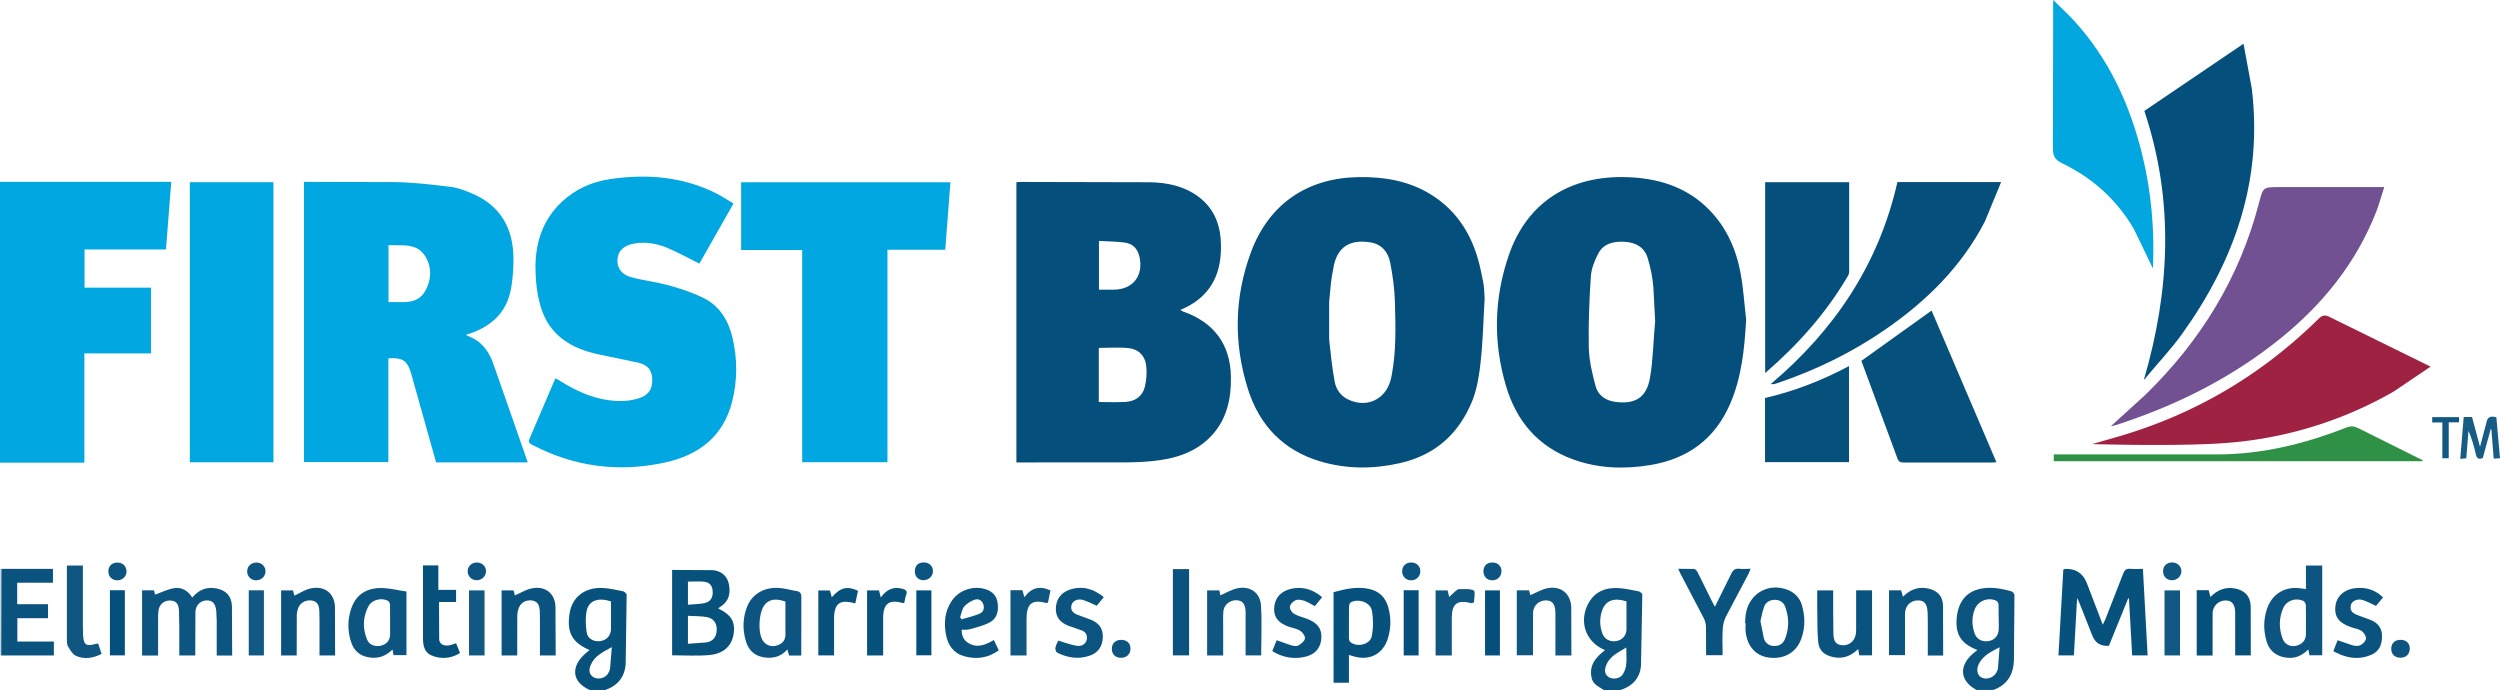
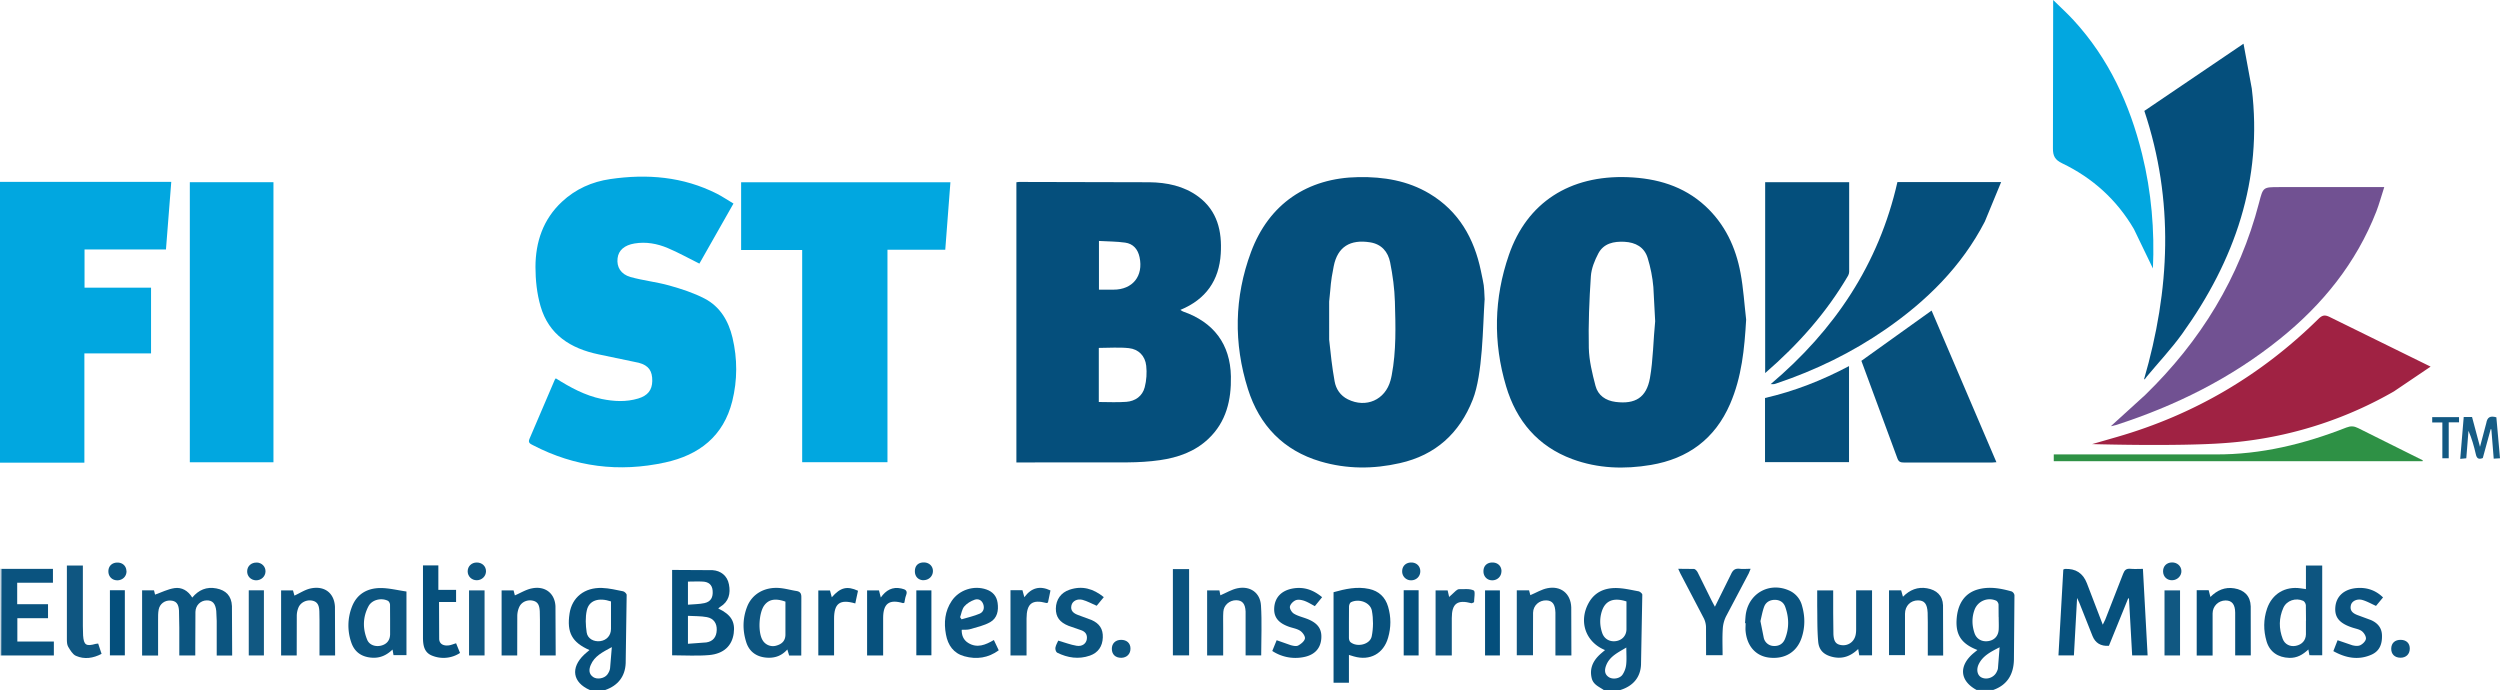
<svg xmlns="http://www.w3.org/2000/svg" viewBox="0 0 330.04 91.09">
  <path d="M0 24.01h22.61l-.7 8.92H11.16v5.05h8.78v8.67h-8.8v14.43H0V24.01z" fill="#01a7e0" />
  <path d="M211.72 91.09c-.61-.43-1.38-.69-1.59-1.56-.28-1.16.09-2.11.88-2.93.27-.28.58-.52.88-.78-2.59-1.06-3.52-3.81-2.14-6.26.78-1.38 2.06-1.93 3.54-1.93 1.01 0 2.02.25 3.02.43.2.04.5.3.5.45l-.17 9.25c-.08 1.69-1.08 2.82-2.72 3.33h-2.2zm3-11.69c-1.66-.54-2.74-.13-3.21 1.18-.35.99-.33 2 .01 2.99.27.78.98 1.18 1.79 1.07s1.38-.69 1.41-1.53V79.4zm-.01 6.08c-1.12.67-2.21 1.17-2.67 2.36-.22.57-.25 1.15.33 1.54.53.36 1.48.22 1.84-.33a3 3 0 0 0 .47-1.3c.08-.7.02-1.41.02-2.28z" fill="#0c5480" />
  <path d="M260.95 91.09c-2.22-1.19-2.4-3.16-.45-4.83l.55-.45c-2.07-.8-2.86-1.95-2.75-3.97.12-2.15 1.09-3.56 2.86-4.04 1.49-.4 2.96-.13 4.41.28a.67.67 0 0 1 .37.49l-.07 8.55c-.05 1.87-.85 3.3-2.72 3.96h-2.2zm2.9-9.63l-.01-1.65c-.01-.18-.16-.44-.31-.51a2.12 2.12 0 0 0-2.85 1.18c-.38 1.01-.36 2.06-.02 3.08.26.8.97 1.19 1.79 1.08.83-.11 1.36-.67 1.41-1.53.03-.55 0-1.1 0-1.65zm.13 3.99c-1.2.61-2.21 1.13-2.75 2.22-.37.75-.18 1.52.39 1.78.68.32 1.59 0 1.95-.7.08-.16.17-.34.19-.51l.22-2.8z" fill="#0b547f" />
  <path d="M77.86 91.09c-2.27-1-2.57-2.92-.75-4.66.22-.21.47-.4.71-.61-2.31-1.02-3.01-2.31-2.63-4.83.32-2.12 1.97-3.46 4.3-3.37.93.03 1.86.26 2.77.44.19.04.47.31.47.48l-.13 9.01c-.07 1.74-1.01 2.96-2.7 3.54h-2.04zm2.81-11.69c-1.64-.55-2.9-.15-3.2 1.17-.21.93-.16 1.96-.02 2.92.12.84.96 1.26 1.79 1.15s1.41-.72 1.42-1.6V79.4zm.1 6.03c-1.24.67-2.29 1.19-2.78 2.35-.25.58-.29 1.19.33 1.61.52.35 1.46.18 1.85-.33.18-.24.34-.55.37-.84l.23-2.78z" fill="#07517d" />
  <path d="M0 75.07c.07 0 .13.02.2.03L.17 86.54H.01V75.07z" fill="#bfd2dd" />
  <path d="M134.18 61.06v-37c.13-.02.23-.04.33-.04l17.22.04c2.3.03 4.55.48 6.46 1.89 2.54 1.88 3.15 4.59 2.97 7.53-.21 3.53-1.96 6.04-5.33 7.43.14.09.24.17.34.21 4.06 1.41 6.25 4.32 6.33 8.57.06 3.1-.6 5.99-2.96 8.23-1.8 1.71-4.04 2.49-6.43 2.83-1.39.2-2.81.28-4.22.29l-13.76.01h-.94zm10.88-7.99c1.23 0 2.44.07 3.63-.02s2.13-.76 2.43-1.92c.24-.91.3-1.91.2-2.84-.14-1.3-1-2.19-2.29-2.33-1.3-.14-2.64-.03-3.97-.03v7.14zm.02-21.26v6.43H147c2.54 0 3.97-1.81 3.44-4.29-.23-1.06-.84-1.77-1.9-1.92-1.13-.16-2.28-.15-3.46-.22z" fill="#054f7c" />
-   <path d="M40.15 24.01l12.09.03c2.4.06 4.8.33 7.18.62.94.11 1.88.46 2.77.83 3.63 1.5 5.43 4.31 5.58 8.16a22 22 0 0 1-.28 4.29c-.49 3.05-2.36 4.98-5.23 6.01l-.78.26 1.09.51c1.32.75 2.08 1.96 2.57 3.35l3.75 10.72.78 2.25h-12.1l-1.58-5.63-1.72-6.11c-.49-1.7-1.14-2.13-3-1.98V61H40.13V24.01zM51.3 39.89c1.79-.08 3.75.4 4.82-1.45.87-1.5.92-3.25-.05-4.71-1.13-1.7-3.04-1.26-4.78-1.38v7.54z" fill="#01a7e0" />
  <path d="M195.99 39.57c-.24 3.59-.24 9.82-1.56 13.18-1.75 4.45-4.91 7.33-9.62 8.39-3.51.8-7.02.8-10.48-.22-4.91-1.45-8.07-4.77-9.58-9.55-1.91-6.04-1.81-12.14.4-18.09 2.36-6.35 7.43-9.8 14.21-9.9 3.3-.05 6.47.46 9.35 2.18 3.88 2.32 5.9 5.92 6.79 10.19.44 2.14.4 1.69.5 3.81zm-20.52 5.27c.19 1.84.39 3.68.72 5.5.18 1.02.76 1.89 1.75 2.38 2.41 1.19 4.93.07 5.63-2.5.06-.23.12-.46.16-.69.61-3.21.51-6.46.42-9.7-.05-1.74-.29-3.49-.63-5.2-.28-1.38-1.12-2.4-2.65-2.64-2.6-.41-4.29.57-4.8 3.17-.47 2.4-.33 2.21-.6 4.65m55.05 2.39c-.22 3.83-.58 7.58-2.12 11.13-2 4.61-5.55 7.22-10.45 8.05-3.51.59-7 .48-10.38-.77-4.56-1.69-7.38-5.05-8.74-9.61-1.73-5.8-1.61-11.63.37-17.35 2.38-6.91 8.03-10.55 15.7-10.26 3.82.15 7.33 1.15 10.22 3.8 2.6 2.4 4.03 5.45 4.66 8.86.38 2.02.5 4.09.74 6.14zm-12.25-4.31c-.11-1.29-.37-2.59-.75-3.83-.44-1.44-1.6-2.06-3.06-2.14-1.41-.07-2.74.2-3.45 1.53-.49.93-.92 1.99-.99 3.02-.21 3.15-.34 6.32-.27 9.47.04 1.67.45 3.35.88 4.99.33 1.27 1.34 1.96 2.65 2.13 2.6.33 4.08-.57 4.54-3.15.43-2.43.44-5.04.69-7.5" fill="#054f7c" />
  <path d="M73.38 49.95c1.89 1.19 3.84 2.26 6.05 2.72 1.61.33 3.22.42 4.82-.06 1.27-.38 1.84-1.12 1.86-2.31.02-1.3-.45-2.06-1.79-2.41l-5.3-1.11c-3.68-.77-6.57-2.58-7.66-6.36-.48-1.66-.67-3.45-.67-5.18.01-3.29 1-6.28 3.5-8.61 1.8-1.68 3.97-2.64 6.37-2.99 4.87-.71 9.61-.33 14.08 1.93.74.38 1.43.85 2.19 1.3l-4.5 7.93c-1.44-.71-2.78-1.47-4.19-2.06-1.38-.58-2.85-.85-4.37-.6-1.32.22-2.12.89-2.24 1.95-.14 1.14.41 2.11 1.71 2.48 1.68.47 3.44.65 5.12 1.12 1.6.45 3.21.97 4.67 1.73 2.04 1.06 3.15 2.96 3.67 5.15.66 2.79.66 5.61-.03 8.39-1.16 4.63-4.37 7.11-8.86 8.09-6.08 1.33-11.91.6-17.45-2.28-.37-.19-.69-.32-.45-.86l3.33-7.78c.03-.07.09-.12.15-.2zm24.46-16.96v-8.93h27.63l-.68 8.91h-7.63v28.05H105.9V33h-8.06zM36.1 61.03H25.06V24.05H36.1v36.98z" fill="#01a7e0" />
  <path d="M278.66 56.27l4.53-4.12c7.31-7.1 12.47-15.48 15.04-25.38.54-2.07.52-2.07 2.67-2.07h13.86c-.38 1.17-.66 2.22-1.05 3.23-2.66 6.8-7.09 12.28-12.74 16.82-6.46 5.2-13.76 8.82-21.62 11.36-.17.05-.35.08-.68.16z" fill="#715192" />
  <path d="M283.09 14.64l13.09-8.87 1.09 5.91c1.47 12.07-2.24 22.7-9.19 32.39-1.43 1.99-3.13 3.79-4.7 5.68-.1.12-.15.28-.34.35 3.44-11.83 4-23.6.05-35.45z" fill="#054f7c" />
  <path d="M320.88 48.4l-4.84 3.27a52.19 52.19 0 0 1-19.81 6.58c-2.62.32-5.27.41-7.91.46-4.03.07-8.07.02-12.13-.08l3.3-.95c10.19-2.94 19.04-8.15 26.59-15.59.53-.52.88-.54 1.52-.22l13.28 6.53z" fill="#a02243" />
  <path d="M250.48 24.04h13.7l-2.15 5.21c-3.06 5.92-7.67 10.47-13.11 14.23-4.44 3.07-9.24 5.4-14.35 7.12-.12.04-.25.09-.37.11-.13.02-.26 0-.44 0 8.43-7.13 14.27-15.82 16.73-26.68z" fill="#054f7c" />
  <path d="M284.22 35.44l-2.51-5.2c-2.25-3.85-5.45-6.75-9.47-8.68-.96-.46-1.23-.98-1.22-2l.03-18.53V0c1.01.99 1.89 1.79 2.69 2.66 4.65 5.06 7.42 11.09 9.05 17.68 1.24 5.01 1.66 10.1 1.43 15.11z" fill="#02a7e0" />
  <path d="M244.12 24.06v11.82c0 .17-.06.36-.14.51-2.87 4.9-6.58 9.08-10.95 12.86v-25.2h11.1z" fill="#044f7c" />
  <path d="M245.74 47.63L255 41l8.56 20.02-.56.04h-11.64c-.43 0-.7-.07-.87-.54l-4.76-12.89zm-1.64.69v12.69h-11.09v-8.47c3.85-.88 7.52-2.32 11.09-4.21z" fill="#06507c" />
  <path d="M319.81 60.89h-48.68v-.9h.84 20.52c6.01.03 11.72-1.37 17.27-3.55.57-.22 1-.2 1.54.07l8.55 4.26c-.01.04-.02.07-.03.11z" fill="#2e9145" />
  <path d="M272.39 75.19l.2-.08q2.14-.11 2.91 1.88l2.1 5.48.33-.68 2.36-6.05c.19-.5.43-.7.97-.65.51.05 1.04.01 1.64.01l.62 11.42h-2.04l-.42-7.5c-.03-.01-.07-.03-.1-.04l-2.55 6.28q-1.61.1-2.17-1.31l-1.73-4.36c-.06-.16-.14-.3-.3-.65l-.42 7.58h-2.04l.64-11.31z" fill="#07517d" />
  <path d="M18.74 77.93h1.59l.14.57c.85-.3 1.69-.73 2.57-.86.95-.14 1.78.33 2.34 1.25.85-1.02 1.89-1.46 3.19-1.21 1.23.24 1.99.96 2.05 2.33l.03 6.53h-2.04v-4.56l-.06-1.33c-.11-.99-.5-1.4-1.26-1.39-.8.01-1.47.64-1.49 1.52l-.02 4.71v1.04h-2.11v-3.67l-.04-2.27c-.06-.91-.41-1.28-1.14-1.31-.73-.04-1.39.43-1.54 1.18-.09.46-.08.94-.08 1.41v4.67h-2.11v-8.59z" fill="#0c5580" />
  <path d="M88.73 75.24l5.34.03c1.07.07 1.94.72 2.16 1.87.24 1.21-.01 2.29-1.17 2.99-.09.05-.16.13-.24.2 1.68.8 2.26 1.73 2.04 3.3-.23 1.62-1.31 2.68-3.24 2.85-1.6.14-3.23.03-4.89.03V75.24zm2.09 9.75l2.43-.18c.9-.14 1.34-.73 1.37-1.64.03-.88-.4-1.53-1.3-1.7-.8-.15-1.64-.12-2.5-.17v3.68zm0-8.22v3.06c.76-.07 1.49-.06 2.18-.21.84-.19 1.15-.75 1.08-1.64-.06-.79-.54-1.16-1.28-1.2-.64-.04-1.29 0-1.98 0zm85.23 1.41c1.54-.43 3.09-.78 4.7-.43 1.28.28 2.13 1.08 2.5 2.34.4 1.36.4 2.73 0 4.1-.6 2.11-2.4 3.08-4.51 2.47l-.66-.2v1.85 1.82h-2.03V78.17zm2.03 3.92v2.12c0 .19.07.44.2.55.86.72 2.59.33 2.81-.77.22-1.09.22-2.29.02-3.38-.21-1.11-1.72-1.63-2.76-1.12-.15.07-.25.36-.26.56l-.01 2.04z" fill="#07517d" />
-   <path d="M304.88 86.5l-.14-.76c-.75.71-1.52 1.14-2.52 1.11-1.49-.05-2.59-.79-3-2.19-.42-1.44-.42-2.89.07-4.32.67-1.95 2.39-2.97 4.43-2.67l.7.1v-3.11h2.15v11.85h-1.68zm-.45-4.56l-.02-2.04c-.01-.21-.18-.5-.35-.58-.99-.44-2.18-.05-2.62.92-.6 1.34-.61 2.75-.08 4.12.28.72.99 1.05 1.73.9.8-.16 1.31-.71 1.33-1.51v-1.81z" fill="#0d5580" />
+   <path d="M304.88 86.5l-.14-.76c-.75.71-1.52 1.14-2.52 1.11-1.49-.05-2.59-.79-3-2.19-.42-1.44-.42-2.89.07-4.32.67-1.95 2.39-2.97 4.43-2.67l.7.1v-3.11h2.15v11.85zm-.45-4.56l-.02-2.04c-.01-.21-.18-.5-.35-.58-.99-.44-2.18-.05-2.62.92-.6 1.34-.61 2.75-.08 4.12.28.72.99 1.05 1.73.9.8-.16 1.31-.71 1.33-1.51v-1.81z" fill="#0d5580" />
  <path d="M.16 86.54L.19 75.1h6.8v1.83H2.27v2.83h4.07v1.85H2.29v3.08h4.82v1.84H.16z" fill="#0a537f" />
  <path d="M105.79 86.54h-1.61l-.24-.8c-.71.8-1.55 1.12-2.55 1.09-1.43-.05-2.48-.74-2.89-2.1-.49-1.57-.46-3.15.15-4.68.65-1.62 2.25-2.56 4.18-2.43.78.05 1.54.28 2.31.4.5.08.66.33.65.85l-.01 7.67zm-2.11-7.12c-1.31-.46-2.17-.3-2.76.47-.75.97-.89 3.61-.23 4.65a1.58 1.58 0 0 0 1.84.68c.72-.21 1.16-.65 1.16-1.46v-4.34z" fill="#0d5580" />
  <path d="M53.66 78.1v8.39h-1.71l-.13-.74c-.79.76-1.63 1.13-2.65 1.08-1.37-.07-2.35-.71-2.79-2a6.81 6.81 0 0 1 .09-4.75c.66-1.69 2.05-2.44 3.76-2.45 1.13 0 2.25.29 3.44.46zm-2.16 3.77l-.01-2.03c0-.19-.14-.46-.29-.53-.88-.43-2.1-.13-2.55.72-.76 1.43-.79 2.95-.17 4.44.28.67 1.06.94 1.8.77.77-.18 1.2-.7 1.22-1.49v-1.88z" fill="#0c5580" />
  <path d="M207.44 86.53h-2.1v-4.57-1.1c-.04-1.1-.39-1.57-1.2-1.6-.93-.03-1.73.66-1.75 1.63l-.01 3.77v1.85h-2.14v-8.58h1.62l.17.64c.77-.32 1.49-.77 2.27-.92 1.75-.34 3.06.7 3.13 2.52l.02 6.36zm-45.97 0h-2.11v-8.59h1.62l.13.65c.76-.32 1.48-.77 2.26-.93 1.66-.34 2.99.57 3.1 2.26.14 2.18.03 4.38.03 6.6h-2.06v-3.76-2.04c-.05-1.03-.44-1.47-1.25-1.48-.88 0-1.64.65-1.69 1.53-.05.7-.01 1.41-.02 2.12v3.63z" fill="#0f5681" />
  <path d="M230.37 82.26c.05-.49.05-1 .16-1.48.56-2.58 3.14-3.9 5.58-2.86a3.01 3.01 0 0 1 1.79 2.06c.4 1.39.41 2.79-.04 4.17-.62 1.92-2.21 2.89-4.26 2.67-1.77-.19-2.95-1.48-3.15-3.46-.04-.36 0-.73 0-1.1h-.07zm2.04-.24l.44 2.21a1.38 1.38 0 0 0 1.32 1.05c.7.03 1.22-.29 1.48-.94.56-1.39.53-2.8.04-4.19-.21-.62-.7-.96-1.38-.96-.67 0-1.19.31-1.42.92-.23.63-.34 1.3-.49 1.91z" fill="#0a537f" />
  <path d="M256.54 86.54h-2.04v-4.4l-.02-1.26c-.06-1.17-.43-1.62-1.28-1.62-.98 0-1.7.72-1.71 1.76v4.63.84h-2.11v-8.56h1.6l.24.85c.91-.92 1.94-1.33 3.17-1.12 1.27.22 2.08.96 2.12 2.25l.02 6.63z" fill="#0b547f" />
  <path d="M245.04 77.93h2.1v8.58h-1.69l-.14-.83c-.98.95-2.05 1.34-3.32 1.06-1.15-.26-1.86-.85-1.96-2.04-.14-1.56-.1-3.13-.13-4.7v-2.06h2.11v3.02l.03 2.75c.05 1.01.35 1.37 1.09 1.46.81.1 1.56-.38 1.8-1.19.09-.29.11-.62.11-.93v-5.11zm-171.71 8.6h-2.05v-4.72l-.02-1.1c-.04-.62-.14-1.22-.87-1.4-.7-.18-1.48.11-1.81.76-.19.38-.29.84-.29 1.27l-.01 5.19h-2.06v-8.59h1.58l.17.66c.74-.31 1.47-.78 2.27-.93 1.7-.34 3 .63 3.09 2.36l.03 6.5zm-29.1 0h-2.05v-4.64l-.02-1.18c-.03-.62-.14-1.22-.87-1.4-.72-.18-1.53.15-1.86.83a2.9 2.9 0 0 0-.25 1.12l-.01 5.27h-2.06v-8.59h1.57l.19.69c.69-.31 1.36-.77 2.11-.94 1.82-.4 3.15.56 3.24 2.42l.02 6.42z" fill="#0b537f" />
  <path d="M226.4 80.09l2.12-4.28c.26-.58.56-.79 1.17-.72.44.05.88 0 1.42 0l-.25.61-3 5.68a4.31 4.31 0 0 0-.43 1.69c-.07 1.12-.02 2.24-.02 3.43h-2.18l-.01-3.73c-.01-.37-.11-.77-.27-1.11l-3.12-5.96-.28-.61 2.08.02c.19.02.41.28.51.49l1.84 3.72.41.77z" fill="#0a537f" />
  <path d="M290 77.92h1.58l.23.89c.89-.9 1.92-1.34 3.15-1.14 1.34.22 2.13 1.02 2.17 2.37l.01 6.48h-2.06v-2.59-3.06c-.01-1.09-.44-1.61-1.28-1.6-.93.01-1.69.74-1.7 1.7v4.94.63H290v-8.61z" fill="#06507c" />
  <path d="M131.2 84.48l.65 1.37c-1.39 1.02-2.93 1.23-4.53.79-1.43-.39-2.18-1.45-2.44-2.88-.29-1.57-.15-3.07.76-4.43.98-1.46 2.92-2.09 4.58-1.51.83.29 1.35.86 1.48 1.76.15 1.03-.05 2.02-.97 2.55-.81.46-1.78.67-2.7.94-.32.09-.67.05-1.07.07-.02.74.24 1.35.85 1.73 1.18.74 2.29.27 3.4-.38zm-4.45-3l.19.28c.8-.24 1.63-.42 2.4-.75.48-.21.66-.71.46-1.26-.2-.54-.66-.74-1.13-.58-.51.18-1.03.49-1.37.89-.31.37-.38.94-.55 1.42z" fill="#0b537f" />
  <path d="M139.7 84.57c.87.25 1.63.55 2.42.68.75.13 1.28-.29 1.36-.88.08-.58-.18-.96-.71-1.16l-1.7-.59c-1.18-.47-1.69-1.17-1.68-2.29.02-1.18.67-2.1 1.81-2.48 1.66-.56 3.12-.15 4.52.98l-.94 1.14c-.67-.29-1.25-.61-1.86-.78-.7-.19-1.34.16-1.47.72-.17.72.28 1.06.87 1.28l1.76.65c1.09.47 1.55 1.22 1.51 2.32-.04 1.17-.62 2.01-1.7 2.39-1.49.52-2.94.3-4.33-.39-.15-.08-.27-.45-.23-.65.06-.35.26-.67.38-.95z" fill="#0b547f" />
  <path d="M167.96 85.94l.58-1.42 1.85.65c.32.09.74.18.99.05.37-.2.82-.56.89-.92.06-.3-.3-.81-.62-1.02-.42-.28-.97-.36-1.46-.53-1.46-.51-2.06-1.3-1.97-2.55.1-1.33.94-2.22 2.4-2.5 1.46-.27 2.72.14 3.92 1.14l-.96 1.18c-.48-.25-.91-.53-1.39-.7-.35-.12-.81-.21-1.13-.08-.33.13-.71.51-.77.84-.05.28.24.76.52.93.5.31 1.11.45 1.67.66 1.47.55 2.06 1.35 1.95 2.66-.11 1.33-.94 2.19-2.45 2.44a5.54 5.54 0 0 1-4-.82zm146.64-7.07l-.93 1.12c-.62-.28-1.16-.59-1.75-.77-.72-.22-1.42.11-1.56.66-.19.76.28 1.1.89 1.33l1.76.65c.87.39 1.43 1.01 1.45 2.04.03 1.12-.31 2.04-1.37 2.52-1.73.77-3.39.46-5.05-.46l.56-1.44 1.93.66c.34.09.77.14 1.06 0 .33-.16.71-.53.75-.85s-.25-.78-.53-1c-.33-.26-.81-.33-1.23-.47-1.76-.57-2.42-1.38-2.27-2.8.15-1.37 1.17-2.3 2.83-2.43 1.3-.1 2.47.27 3.46 1.24z" fill="#0b537f" />
  <path d="M60.21 84.92l.52 1.28a3.98 3.98 0 0 1-3.65.37c-1.12-.42-1.24-1.43-1.24-2.47v-9.46h2.03v3.23h2.34v1.6h-2.25l.02 4.89c.03.69.61.93 1.27.84.31-.04.6-.17.97-.28z" fill="#06507c" />
  <path d="M10.94 74.66v7.98l.03 1.25c.09 1.27.4 1.47 1.67 1.11.07-.02.15-.02.32-.04l.45 1.36c-1.11.58-2.26.76-3.39.26-.44-.2-.75-.75-1.02-1.2-.16-.27-.17-.66-.17-1v-9.72h2.11z" fill="#0f5681" />
  <path d="M154.84 75.13h2.14v5.72 5.67h-2.14V75.13z" fill="#0a537f" />
  <path d="M133.4 77.92h1.58l.25.92c.93-1.26 2.06-1.55 3.45-.89l-.33 1.59c-.1.04-.15.08-.19.07-1.9-.51-2.63.05-2.64 2.05v4.87h-2.12v-8.61zm58.27 8.61h-2.15v-8.59h1.59l.2.87.89-.82c.12-.1.28-.21.41-.21.66.01 1.4-.1 1.95.17.23.11.04 1.06.04 1.55-.23.1-.28.15-.32.14-1.89-.51-2.62.03-2.62 1.96v4.94z" fill="#0f5681" />
  <path d="M112.9 79.66c-2.03-.59-2.79 0-2.79 2.03v4.83h-2.08v-8.57h1.54l.24.9c1.14-1.3 2.01-1.52 3.46-.86l-.36 1.68zm3.68 6.87h-2.11v-8.59h1.57l.24.94c.69-.97 1.53-1.45 2.71-1.19.56.12.87.29.62.92-.12.31-.15.65-.22.96-.09.02-.14.06-.18.05-1.82-.54-2.62.05-2.62 1.97v4.95z" fill="#07517d" />
  <path d="M34.84 86.53h-2v-8.6h2v8.6zm29.13-8.59v8.59h-2.05v-8.59h2.05zm221.78 8.59v-8.59h2.05v8.59h-2.05z" fill="#115882" />
  <path d="M325.24 55.05h1.11l1.05 3.94.83-3.14c.14-.8.53-.98 1.33-.76l.48 5.41-.83.05-.31-3.87c-.03 0-.06-.02-.09-.02l-1.04 3.81c-.58.23-.81.03-.93-.54-.23-1.03-.53-2.05-.96-3.06l-.29 3.63-.8.08.46-5.52z" fill="#165c85" />
  <path d="M185.31 77.92h1.97v8.61h-1.97v-8.61zm-170.8 0h1.97v8.6h-1.97v-8.6zm106.46 8.59v-8.57h1.99v8.57h-1.99zm77.04.02h-1.96v-8.59h1.96v8.59z" fill="#044f7c" />
  <path d="M323.27,55.75v4.75h-.84v-4.73h-1.34v-.7h3.54v.68h-1.36Z" fill="#115882" />
  <path d="M148.01 84.47c.74 0 1.22.44 1.23 1.12.02.73-.47 1.23-1.2 1.25-.77.01-1.25-.43-1.26-1.17-.01-.72.48-1.2 1.23-1.2zm170.12 1.16c0 .73-.5 1.21-1.24 1.2-.76-.01-1.23-.48-1.21-1.22.02-.73.51-1.16 1.28-1.14.73.02 1.18.46 1.17 1.17zM33.88 74.26c.69.02 1.2.55 1.17 1.21s-.58 1.15-1.26 1.14c-.68-.02-1.19-.55-1.16-1.22.02-.67.56-1.14 1.25-1.12z" fill="#0d5580" />
  <path d="M287.98,75.38c.02.64-.52,1.19-1.19,1.22-.69.03-1.21-.45-1.23-1.14-.02-.7.45-1.19,1.16-1.21.69-.02,1.24.47,1.26,1.12Z" fill="#0f5681" />
  <path d="M62.95,76.6c-.67.01-1.21-.51-1.21-1.17,0-.67.51-1.17,1.2-1.17.7,0,1.22.49,1.22,1.15,0,.65-.53,1.18-1.2,1.19Z" fill="#0d5580" />
  <path d="M121.94 76.6c-.69 0-1.17-.48-1.16-1.19 0-.73.44-1.16 1.18-1.16.7 0 1.22.5 1.2 1.16-.01.66-.54 1.17-1.22 1.18zm65.56-1.17c0 .67-.53 1.18-1.21 1.18a1.16 1.16 0 0 1-1.18-1.19c0-.69.49-1.16 1.2-1.16.7 0 1.2.49 1.19 1.17zm-170.8-.04c.02.67-.48 1.19-1.17 1.22-.69.02-1.2-.46-1.22-1.14-.02-.7.44-1.18 1.15-1.2s1.21.44 1.23 1.12zm181.51.05c-.01.67-.54 1.17-1.21 1.17-.68 0-1.17-.51-1.16-1.2 0-.71.48-1.16 1.2-1.15.71.01 1.19.49 1.18 1.18z" fill="#0c5580" />
</svg>